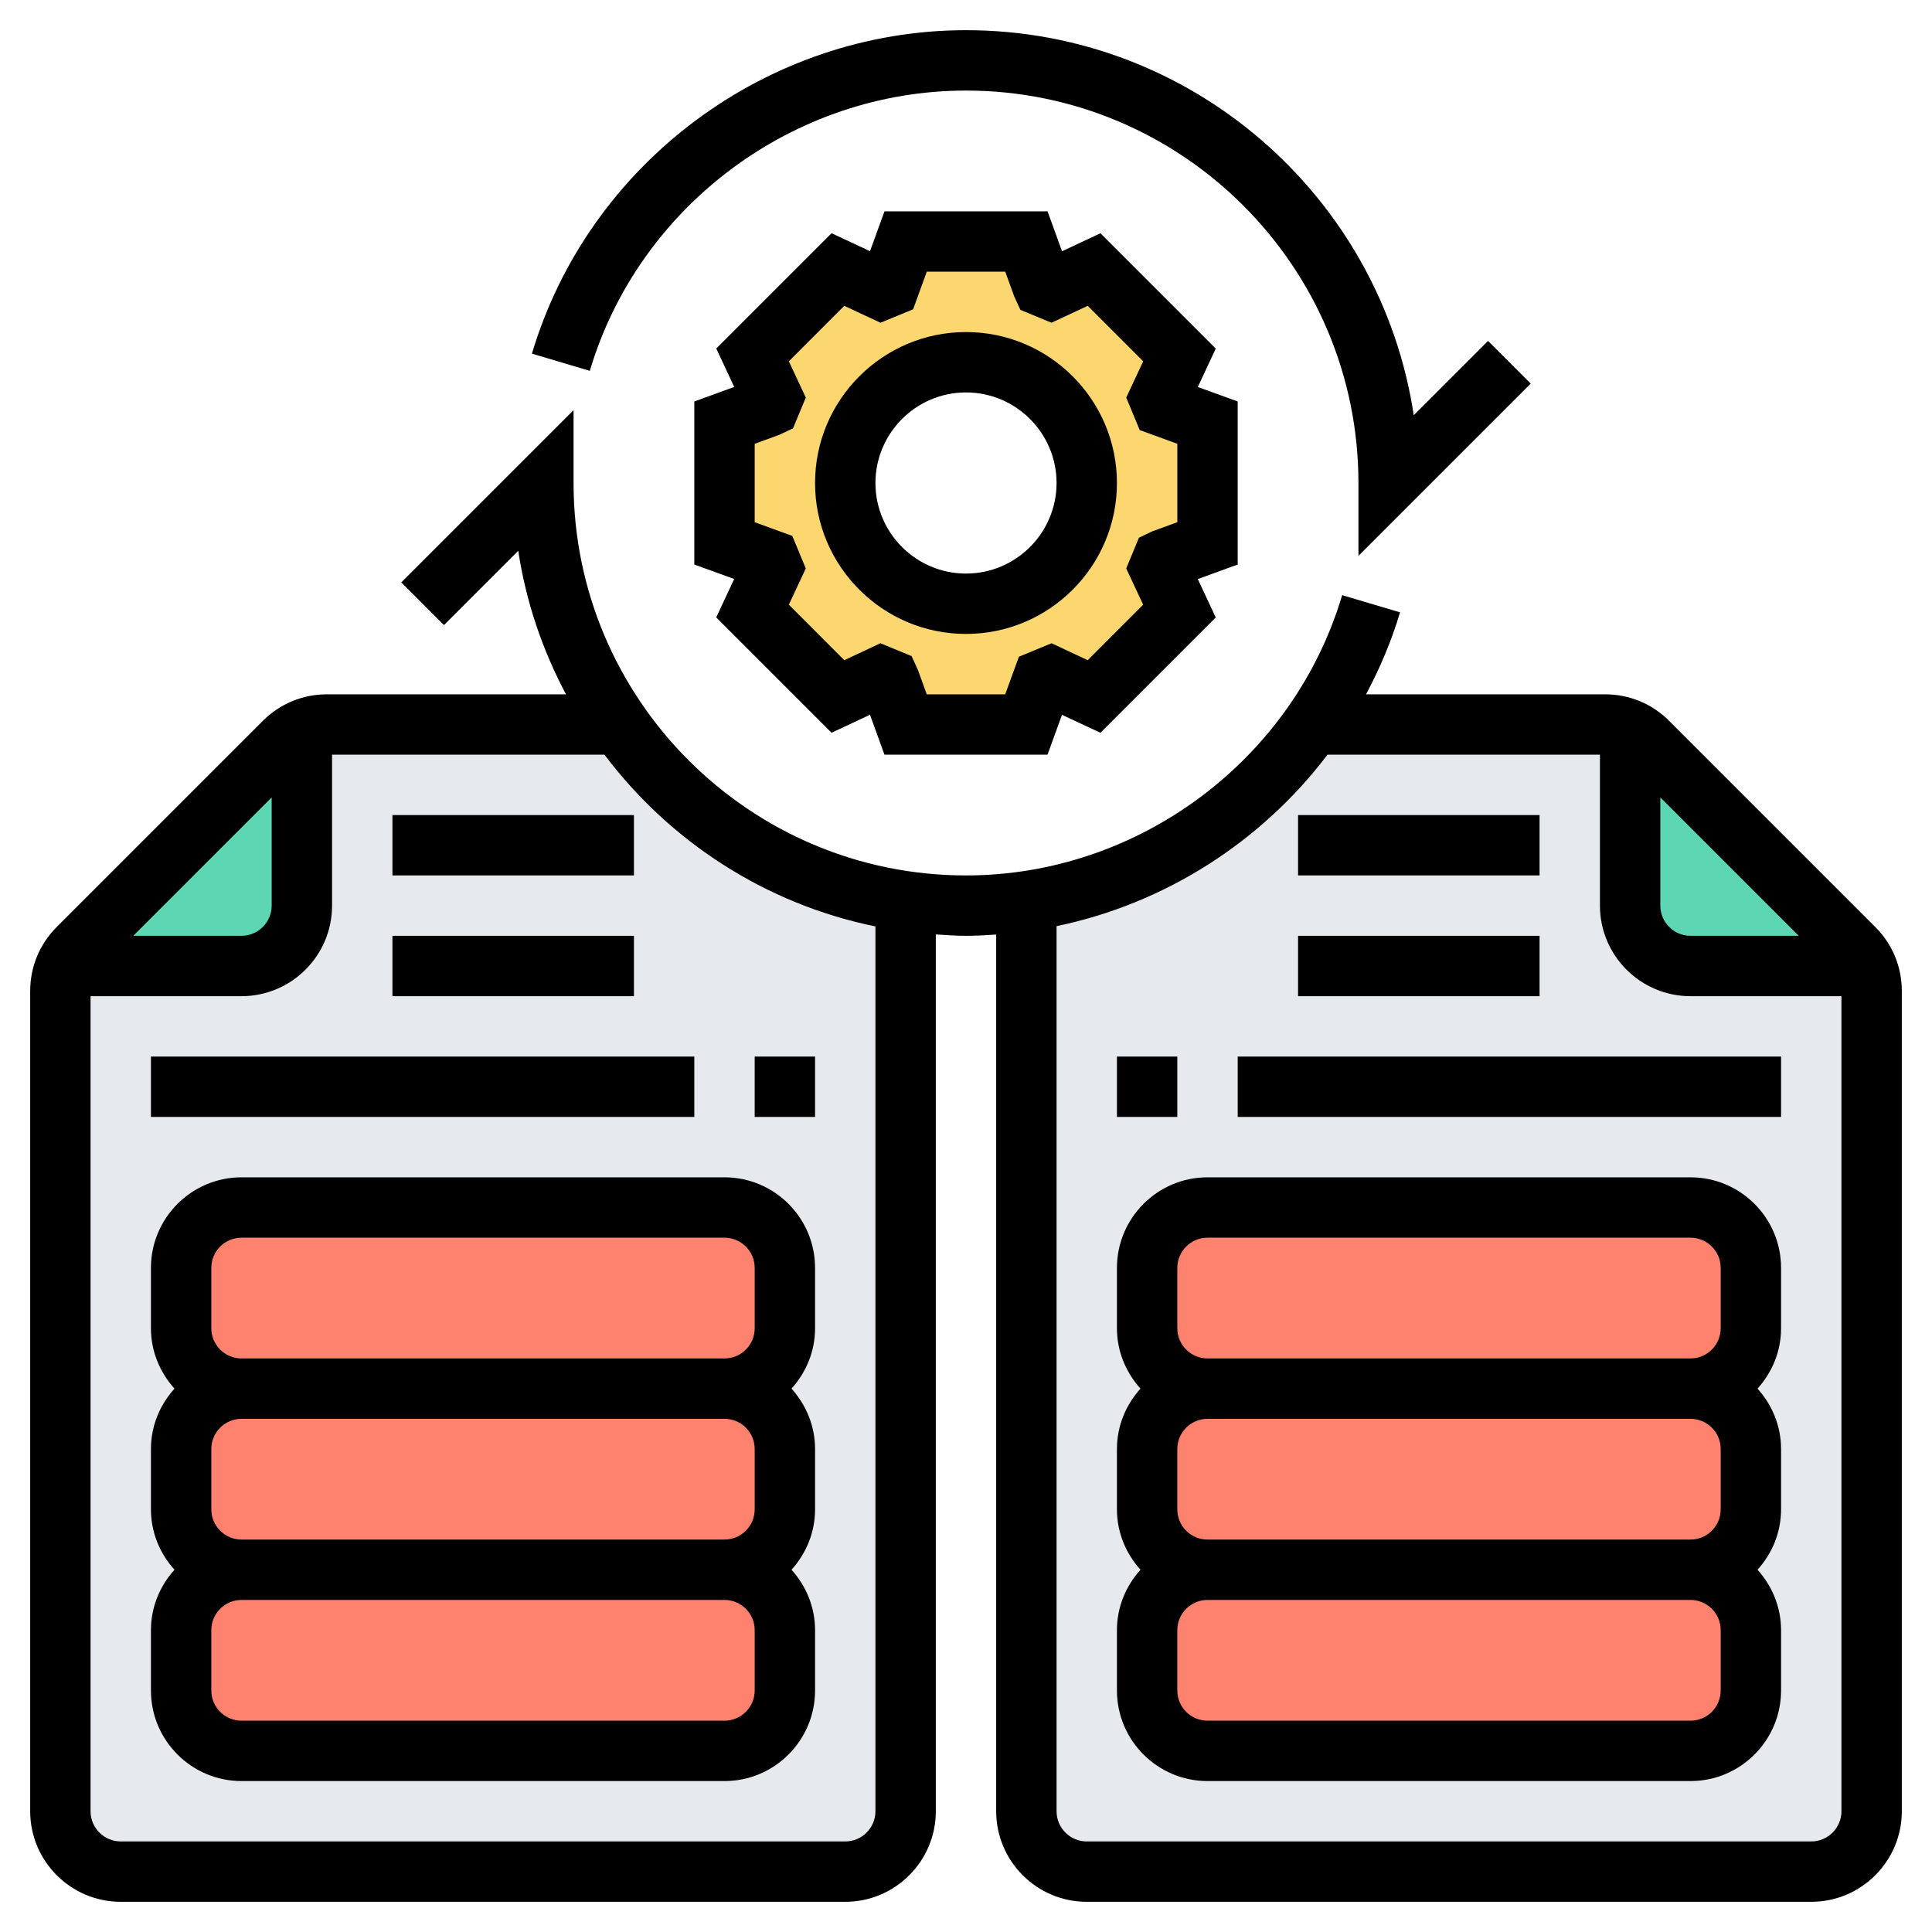
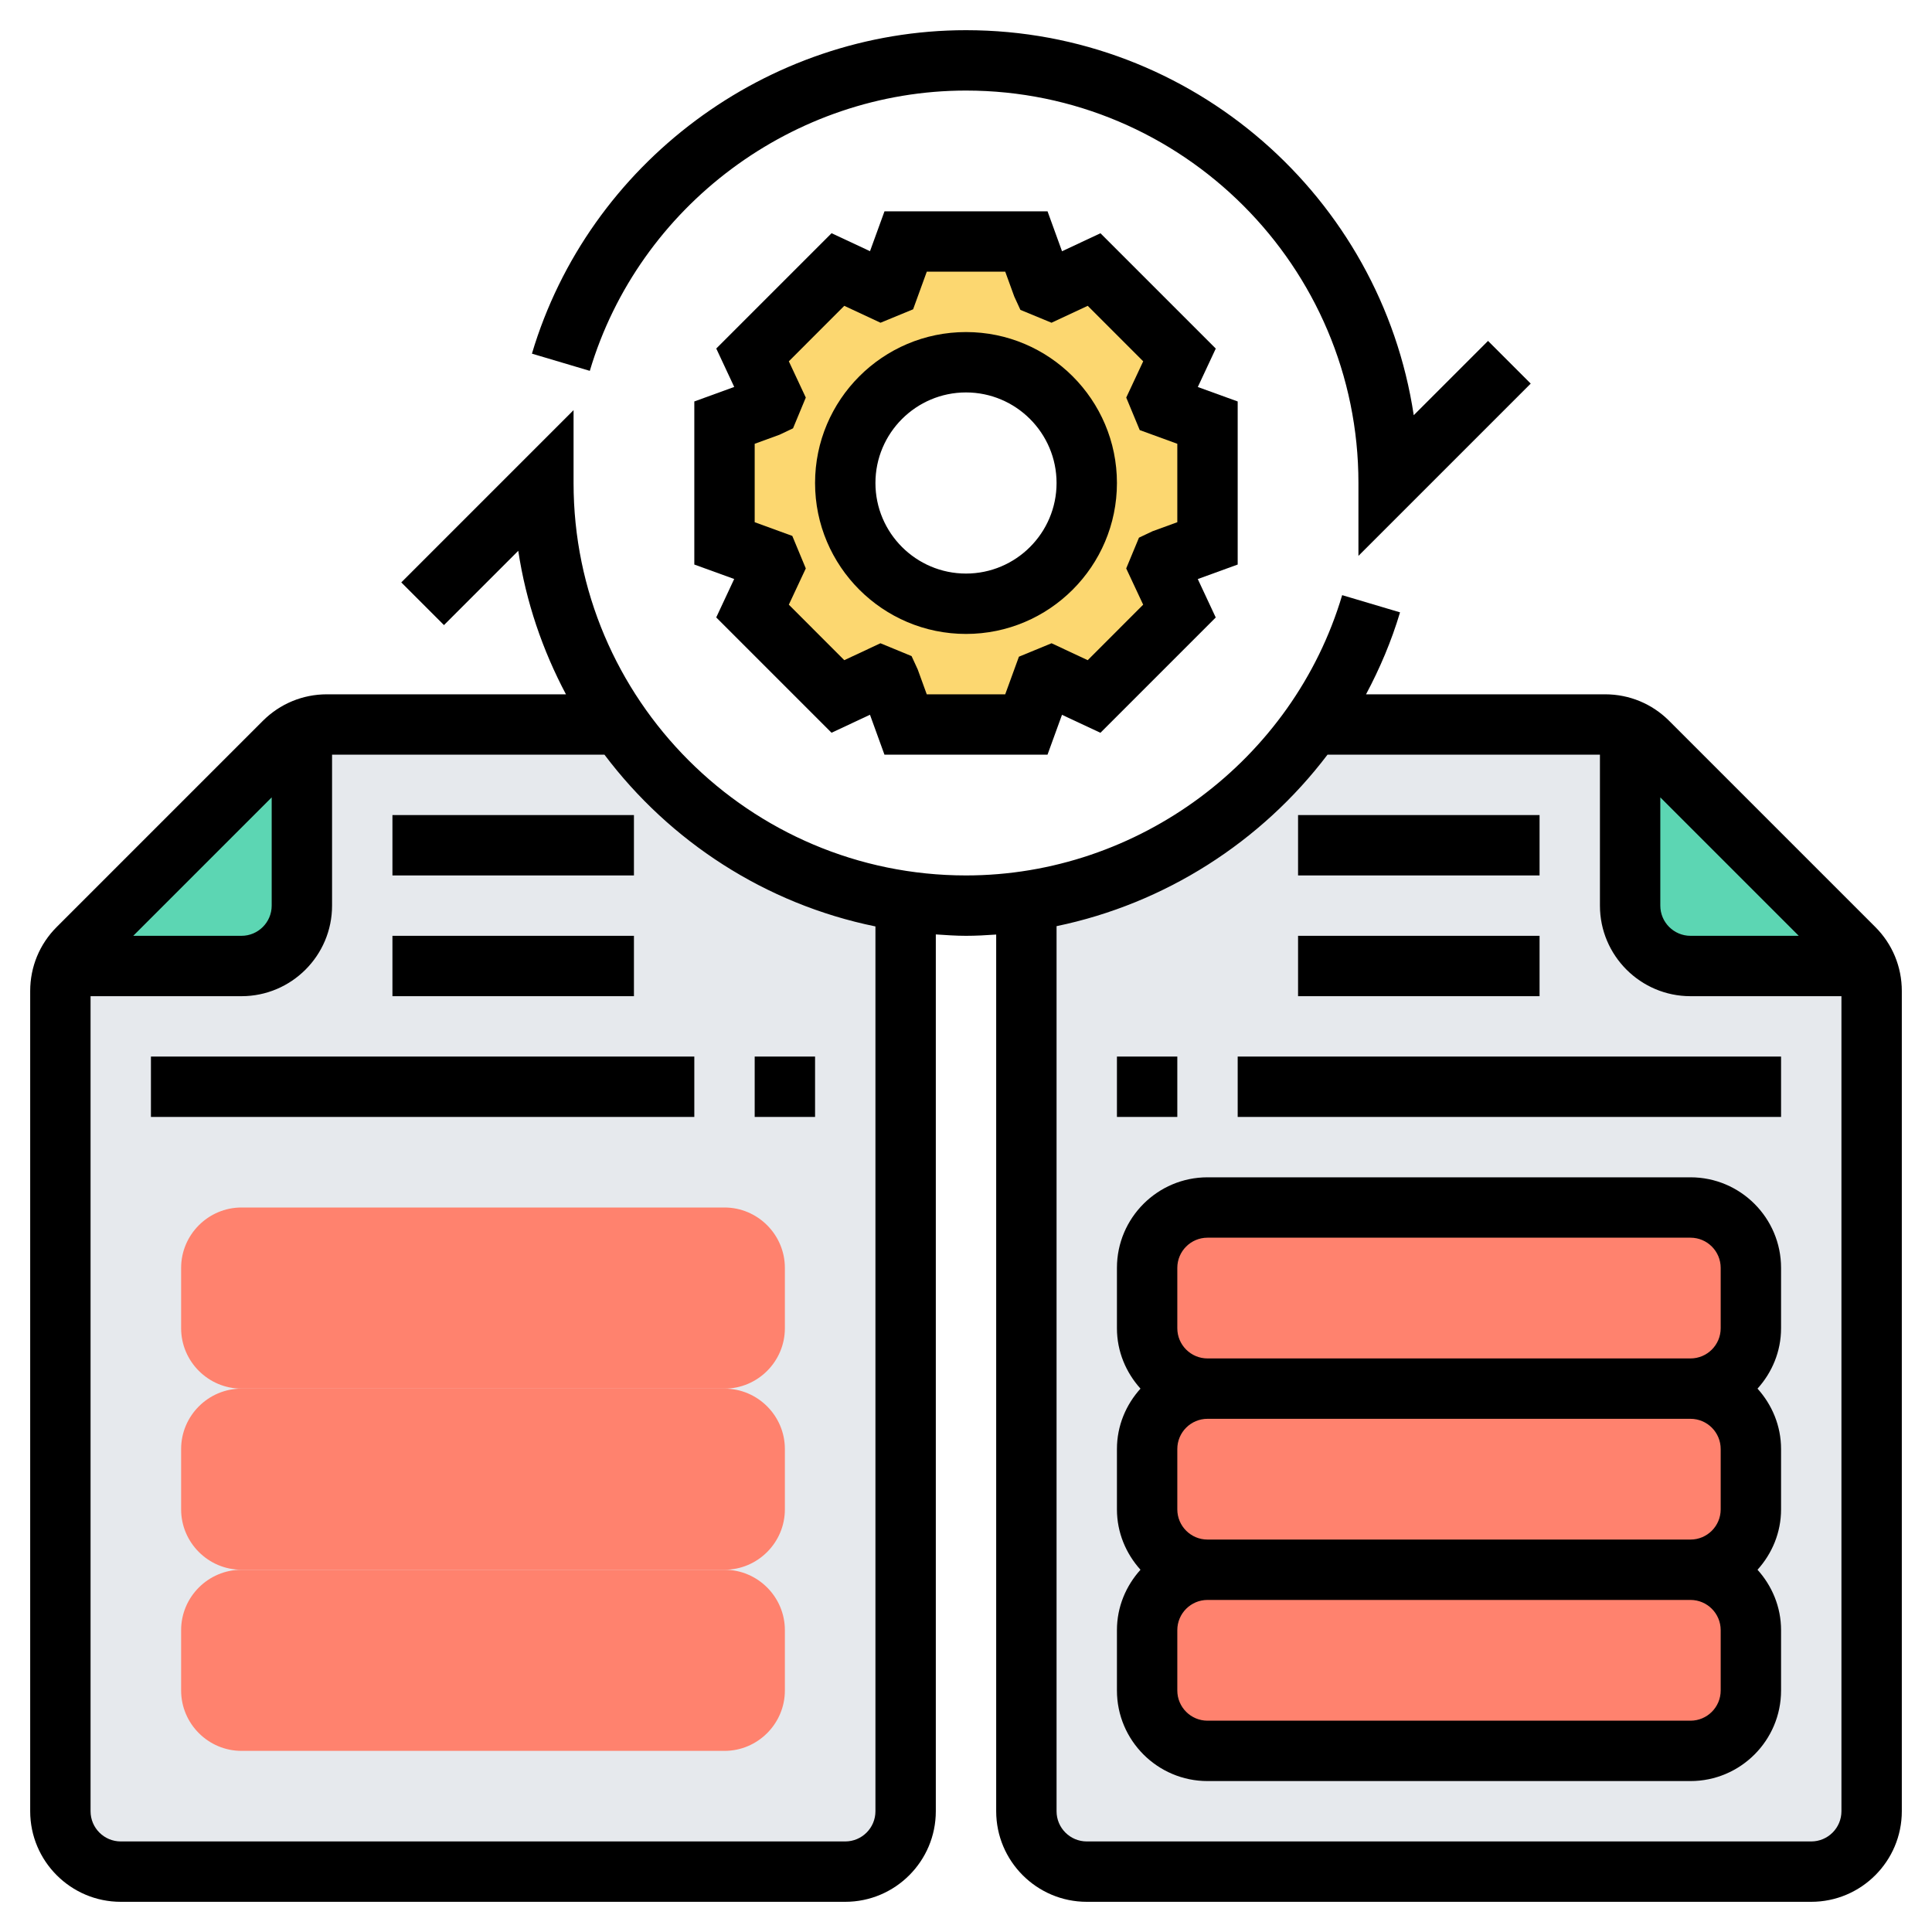
<svg xmlns="http://www.w3.org/2000/svg" id="Layer_5" height="512" viewBox="0 0 64 64" width="512">
  <g>
    <g>
      <g>
        <path d="m61.82 32h-5.82c-1.1 0-2-.9-2-2v-5.82c-.26-.12-.54-.18-.83-.18h-9.68c-2.17 3.11-5.57 5.3-9.49 5.86v6.14 24c0 1.1.9 2 2 2h24c1.1 0 2-.9 2-2v-24-3.17c0-.29-.06-.57-.18-.83z" fill="#e6e9ed" />
      </g>
      <g>
        <path d="m20.51 24h-9.68c-.29 0-.57.06-.83.18v5.82c0 1.1-.9 2-2 2h-5.82c-.12.26-.18.54-.18.83v3.17 24c0 1.1.9 2 2 2h24c1.1 0 2-.9 2-2v-24-6.14c-3.92-.56-7.32-2.75-9.49-5.86z" fill="#e6e9ed" />
      </g>
      <g>
        <path d="m58 54v2c0 1.1-.9 2-2 2h-16c-1.1 0-2-.9-2-2v-2c0-1.1.9-2 2-2h16c1.1 0 2 .9 2 2z" fill="#ff826e" />
      </g>
      <g>
        <path d="m58 48v2c0 1.1-.9 2-2 2h-16c-1.1 0-2-.9-2-2v-2c0-1.1.9-2 2-2h16c1.1 0 2 .9 2 2z" fill="#ff826e" />
      </g>
      <g>
        <path d="m58 42v2c0 1.1-.9 2-2 2h-16c-1.1 0-2-.9-2-2v-2c0-1.1.9-2 2-2h16c1.1 0 2 .9 2 2z" fill="#ff826e" />
      </g>
      <g>
        <path d="m26 54v2c0 1.1-.9 2-2 2h-16c-1.1 0-2-.9-2-2v-2c0-1.1.9-2 2-2h16c1.1 0 2 .9 2 2z" fill="#ff826e" />
      </g>
      <g>
        <path d="m26 42v2c0 1.1-.9 2-2 2h-16c-1.1 0-2-.9-2-2v-2c0-1.1.9-2 2-2h16c1.1 0 2 .9 2 2z" fill="#ff826e" />
      </g>
      <g>
        <path d="m26 48v2c0 1.1-.9 2-2 2h-16c-1.1 0-2-.9-2-2v-2c0-1.1.9-2 2-2h16c1.1 0 2 .9 2 2z" fill="#ff826e" />
      </g>
      <g>
        <path d="m61.82 32h-5.82c-1.1 0-2-.9-2-2v-5.82c.22.1.42.24.59.41l6.82 6.82c.17.17.31.37.41.59z" fill="#5cd6b3" />
      </g>
      <g>
        <path d="m10 24.18v5.82c0 1.1-.9 2-2 2h-5.82c.1-.22.24-.42.41-.59l6.82-6.82c.17-.17.37-.31.59-.41z" fill="#5cd6b3" />
      </g>
      <g>
        <path d="m40 14v4l-1.48.54c-.04.09-.07.19-.11.28l.66 1.42-2.83 2.83-1.42-.66c-.09.04-.19.07-.28.11l-.54 1.48h-4l-.54-1.48c-.09-.04-.19-.07-.28-.11l-1.42.66-2.83-2.83.66-1.42c-.04-.09-.07-.19-.11-.28l-1.48-.54v-4l1.48-.54c.04-.09.07-.19.11-.28l-.66-1.42 2.83-2.83 1.42.66c.09-.04.19-.07.28-.11l.54-1.48h4l.54 1.48c.09.04.19.07.28.11l1.42-.66 2.83 2.83-.66 1.42c.04.09.07.19.11.28zm-4 2c0-2.21-1.79-4-4-4s-4 1.79-4 4 1.79 4 4 4 4-1.79 4-4z" fill="#fcd770" />
      </g>
    </g>
    <g>
      <path d="m41 13.299-1.321-.479.595-1.273-3.82-3.82-1.273.596-.48-1.323h-5.401l-.48 1.321-1.273-.596-3.82 3.82.595 1.273-1.322.481v5.402l1.321.479-.595 1.273 3.82 3.82 1.273-.596.48 1.323h5.401l.48-1.321 1.273.596 3.82-3.82-.595-1.273 1.322-.481zm-2 4-.823.3-.447.212-.423 1.019.562 1.201-1.837 1.838-1.198-.56-1.081.445-.454 1.246h-2.599l-.299-.823-.204-.443-1.031-.425-1.198.56-1.837-1.838.562-1.201-.447-1.077-1.246-.454v-2.598l.823-.3.447-.212.423-1.019-.562-1.201 1.837-1.838 1.2.56 1.08-.445.453-1.246h2.599l.299.823.203.442 1.031.426 1.2-.56 1.837 1.838-.562 1.201.447 1.077 1.245.454z" />
      <path d="m32 11c-2.757 0-5 2.243-5 5s2.243 5 5 5 5-2.243 5-5-2.243-5-5-5zm0 8c-1.654 0-3-1.346-3-3s1.346-3 3-3 3 1.346 3 3-1.346 3-3 3z" />
      <path d="m32 3c7.168 0 13 5.832 13 13v2.414l5.707-5.707-1.414-1.414-2.461 2.461c-1.087-7.21-7.324-12.754-14.832-12.754-6.588 0-12.501 4.406-14.379 10.715l1.917.57c1.627-5.467 6.752-9.285 12.462-9.285z" />
      <path d="m62.121 30.707-6.828-6.828c-.566-.566-1.32-.879-2.122-.879h-7.919c.457-.858.842-1.761 1.126-2.715l-1.917-.57c-1.626 5.467-6.751 9.285-12.461 9.285-7.168 0-13-5.832-13-13v-2.414l-5.707 5.707 1.414 1.414 2.461-2.461c.256 1.695.805 3.293 1.58 4.754h-7.919c-.801 0-1.555.313-2.122.879l-6.828 6.828c-.567.566-.879 1.32-.879 2.121v27.172c0 1.654 1.346 3 3 3h24c1.654 0 3-1.346 3-3v-29.046c.332.022.663.046 1 .046.336 0 .668-.019 1-.042v29.042c0 1.654 1.346 3 3 3h24c1.654 0 3-1.346 3-3v-27.172c0-.801-.312-1.555-.879-2.121zm-53.121-4.293v3.586c0 .552-.449 1-1 1h-3.586zm20 33.586c0 .552-.449 1-1 1h-24c-.551 0-1-.448-1-1v-27h5c1.654 0 3-1.346 3-3v-5h9.024c2.164 2.872 5.327 4.945 8.976 5.689zm26-33.586 4.586 4.586h-3.586c-.551 0-1-.448-1-1zm5 34.586h-24c-.551 0-1-.448-1-1v-29.32c3.589-.744 6.784-2.789 8.975-5.68h9.025v5c0 1.654 1.346 3 3 3h5v27c0 .552-.449 1-1 1z" />
      <path d="m56 39h-16c-1.654 0-3 1.346-3 3v2c0 .771.301 1.468.78 2-.48.532-.78 1.229-.78 2v2c0 .771.301 1.468.78 2-.48.532-.78 1.229-.78 2v2c0 1.654 1.346 3 3 3h16c1.654 0 3-1.346 3-3v-2c0-.771-.301-1.468-.78-2 .48-.532.78-1.229.78-2v-2c0-.771-.301-1.468-.78-2 .48-.532.78-1.229.78-2v-2c0-1.654-1.346-3-3-3zm-17 3c0-.552.449-1 1-1h16c.551 0 1 .448 1 1v2c0 .552-.449 1-1 1h-16c-.551 0-1-.448-1-1zm18 6v2c0 .552-.449 1-1 1h-16c-.551 0-1-.448-1-1v-2c0-.552.449-1 1-1h16c.551 0 1 .448 1 1zm0 8c0 .552-.449 1-1 1h-16c-.551 0-1-.448-1-1v-2c0-.552.449-1 1-1h16c.551 0 1 .448 1 1z" />
      <path d="m43 27h8v2h-8z" />
      <path d="m43 31h8v2h-8z" />
      <path d="m37 35h2v2h-2z" />
      <path d="m41 35h18v2h-18z" />
-       <path d="m5 42v2c0 .771.301 1.468.78 2-.479.532-.78 1.229-.78 2v2c0 .771.301 1.468.78 2-.479.532-.78 1.229-.78 2v2c0 1.654 1.346 3 3 3h16c1.654 0 3-1.346 3-3v-2c0-.771-.301-1.468-.78-2 .48-.532.78-1.229.78-2v-2c0-.771-.301-1.468-.78-2 .48-.532.78-1.229.78-2v-2c0-1.654-1.346-3-3-3h-16c-1.654 0-3 1.346-3 3zm20 6v2c0 .552-.449 1-1 1h-16c-.551 0-1-.448-1-1v-2c0-.552.449-1 1-1h16c.551 0 1 .448 1 1zm0 8c0 .552-.449 1-1 1h-16c-.551 0-1-.448-1-1v-2c0-.552.449-1 1-1h16c.551 0 1 .448 1 1zm0-14v2c0 .552-.449 1-1 1h-16c-.551 0-1-.448-1-1v-2c0-.552.449-1 1-1h16c.551 0 1 .448 1 1z" />
      <path d="m13 27h8v2h-8z" />
      <path d="m13 31h8v2h-8z" />
      <path d="m25 35h2v2h-2z" />
      <path d="m5 35h18v2h-18z" />
    </g>
  </g>
</svg>